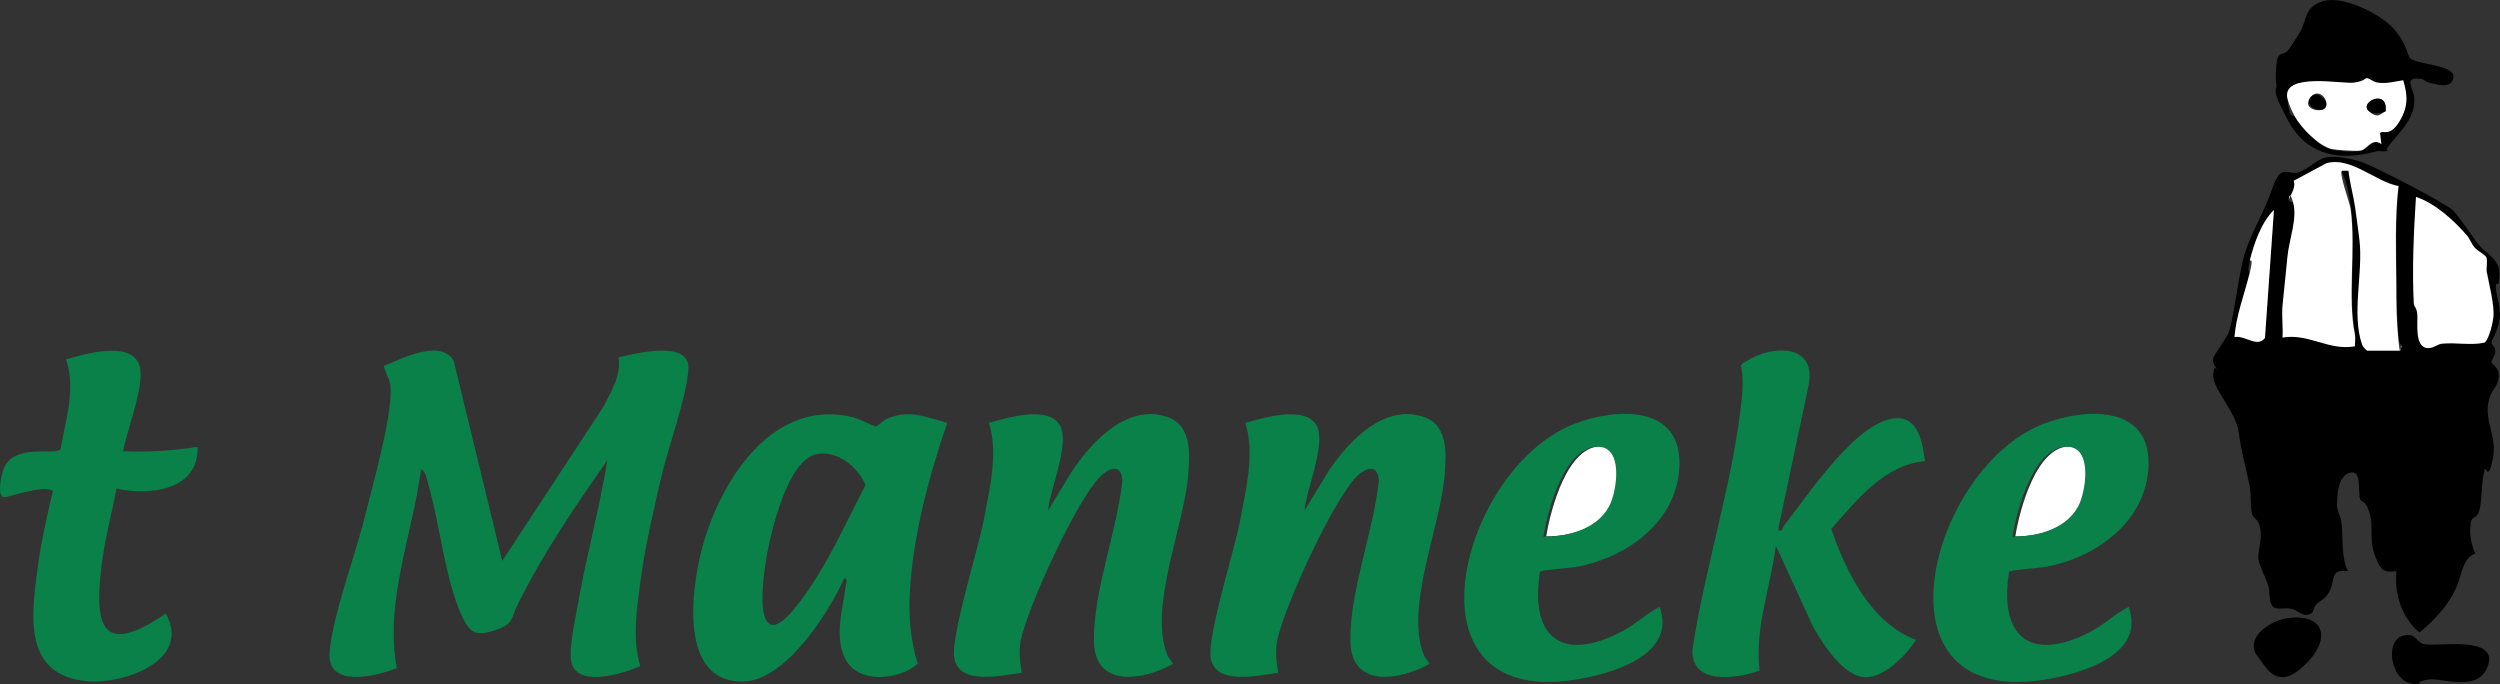
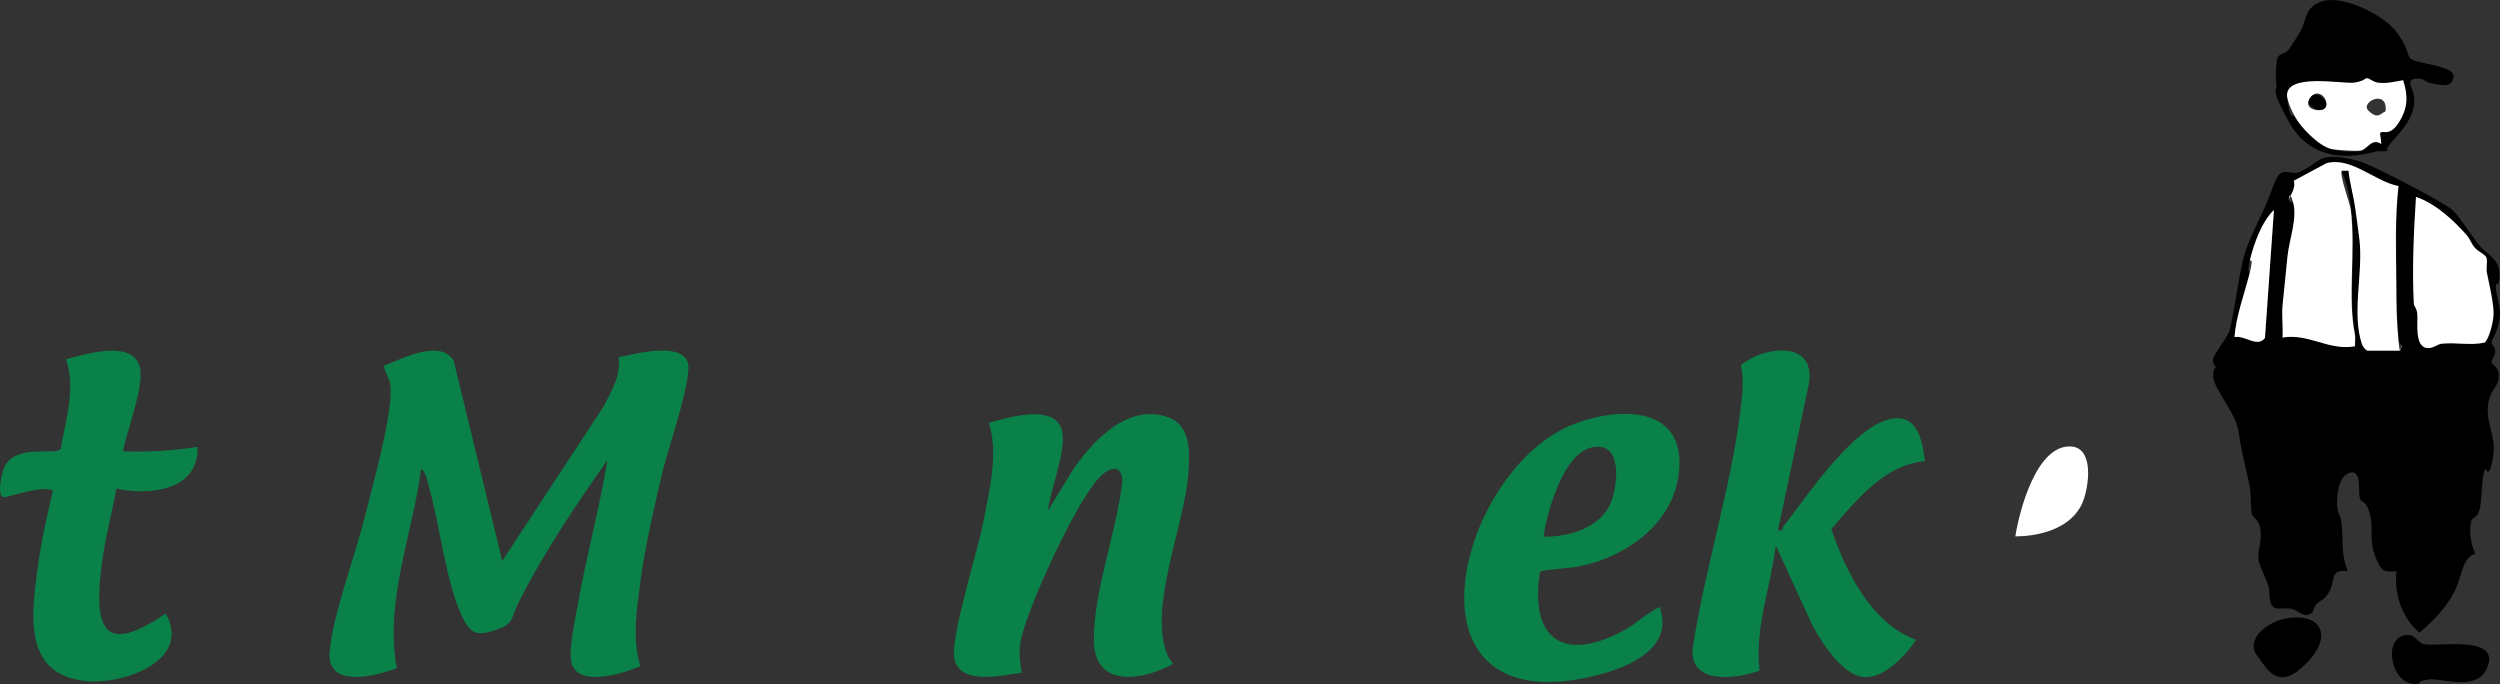
<svg xmlns="http://www.w3.org/2000/svg" id="Laag_1" data-name="Laag 1" viewBox="0 0 1140.52 312.06">
  <rect x="0" y="0" width="1140.52" height="312.06" fill="#333333" stroke="none" />
  <path d="M1119.09,96.09c3,2.7,9.2,12.6,12.3,16.2,3.1,3.6,9.1,6.1,8.9,13s-1.4,2.9-1.6,4.8c-.5,4.1,2.5,9.3,1.7,15.2s-3.7,9.5-3.7,10.9,1.7,2,1.7,4-1.9,4.2-1.8,5,3,2.5,3.3,4.9c.6,5.4-2.6,7-3.9,10.7-3.7,10.7,3.4,17.3,1.3,28.3s-3.2,3.3-3.8,5.2c-1.5,5.3-1.2,14.5-2.4,18.6s-3.3,2.5-3.8,5.2c-.9,4.6-.1,10.4,2,14.5-5.9,1.6-6.4,10.6-8.8,15.7-3.9,8.4-9.8,14.4-16.7,20.3-8-6.6-11.6-17.7-10.5-28-4.8.4-6.4.4-8.5-4-4.8-9.8-1.6-15.1-3.7-22.3s-3.9-4.1-4.6-7.4,1-12.9-4.6-11.2-5.6,11.1-5.7,13.4c-.3,4.6,1.7,6,2,9.1.9,7.4-.3,15.7,3,22.4-8.1-1.1-5.9,3.6-8.1,8.4s-4.5,4.7-6.3,6.7-1,3.2-2.2,4c-3.6,2.5-6-1.2-9-1.9s-5.5.3-7.6-.4c-3.3-1.1-2.3-7.2-3.1-9.9-1-3.6-4.2-9.2-4.6-12.5s1.8-8.8.9-13.8-3.5-4.5-3.9-7.1c-.7-3.7-.2-8.5-1.1-12.9-1.8-9-3.6-14.7-4.9-24.1s-12-19.9-11.6-26,1.5-1.6,1.4-2.8-2-2.2-1.4-4.7,6.6-9.8,7.4-12.7c2.7-10.5,3.7-22.1,6.3-32.7s9.4-20.7,13.4-32.6,7.1-4.8,12.7-7.3,7.6-5.9,12.3-6.6,12.6,1.1,16.4,2.5c6.3,2.4,36.5,17.9,40.8,21.7l.1.2ZM1079.89,159.89h15l1-2c-.7-.7-1.4-1.6-1.5-2.6-.9-9-.9-17-1-25.9-.1-14.8-.7-29.9,1-44.6-10.3-1.8-21.9-13.6-32.9-10.4l-14.9,8c1.3,3.3-2.1,7.3-2.2,8.9s1.8.4,2,1.2c1.8,7.1-1.9,17.2-2.6,24.1s-1.6,15.5-2.3,22.8c-.5,4.7.2,9.7,0,14.5,12.1-2,20.9,6.1,33,4,0-1.8.3-3.7,0-5.5-3.4-16.6.5-38.8-1.9-57.1s-5.4-16.1-4-17.5h3c.6,5.6,2.2,10.9,3,16.5s1.5,10.2,2,15c1.8,15.1-3.7,33.5,1.2,47.8.3.8,1.6,2.5,2.3,2.7l-.2.1ZM1102.39,89.89c-1,15.7-1.9,32.7-1,48.5.1,2.1,1.4,3.4,1.6,4.9.3,3.5-1.6,15.7,5,15.6,2.3,0,4-1.8,6.1-2,6.3-.8,13.1.9,19.5-.5,1.4-.7,3.9-9.8,4.1-11.9.4-5.2-2-14.9-3-20.1s.4-4.8-.2-6.8-4-2.9-5.4-4.6-2.1-4-3.5-5.5c-6.1-7-14.2-14.4-23-17.5l-.2-.1ZM1019.39,153.79c4.8-1,10.3,5,13.9.4l4.1-58.4c-5.6,5.3-9.1,15-10.9,22.6-1.8,7.6.3,4.4-.3,6.7-2.4,9.5-6,18.8-6.8,28.7h0Z" />
  <path d="M1099.59,26.59c2.7,2.8,20.6,3,19.7,8.7s-7.8,3-10.4,2.6-2.8-1.9-5-2c-7.6-.6-2.8,4.6-2.5,8.6.6,8.6-5.2,14.3-10,20s-1.1,3.5-1.9,4.1c-1.5,1-3.9,0-5.5.5-16.4,4.5-31.4,2-40.1-14s-4.8-13.2-5.4-16.6,0-10.8.6-12.2c1-2.2,3.3-1.5,4.8-3.4s5.3-8.1,5.6-8.6c3-5.4,1.7-11,10-13.7,9.3-3,27.6,6.1,33.4,13.5,5.8,7.4,5.1,10.9,6.8,12.7l-.1-.2ZM1096.39,36.79c-3.8.5-7.7,1.6-11.6,1.1s-3.7-2-4.9-2-3.6,1.7-6,2c-5.3.6-31.6-4.7-30.5,6.4,1.1,11.1,2.8,7.8,3.4,8.8,2.8,5.2,11,13.7,16.9,15.1s12.2.9,13.2.7c3.1-.4,5.2-6.1,9.5-3l-.6-5c1.2-1.6,5.2.3,8.4-4.6s4.4-12.1,2.2-19.3v-.2Z" />
  <path d="M1096.09,290.09c6-1.8,6.3,3.1,9.8,3.8,6.3,1.2,33.3-4,29.3,9.3s-21.2,5.8-27.3,6.8-2.8,1.7-5,2c-11.5,1.4-15.9-19.1-6.8-21.9h0Z" />
  <path d="M1043.09,282.09c16.7-2.6,20.6,8.5,9.8,19.8-5.4,5.6-12,10.7-18.5,3.5-.5-.5-5.3-7.1-5.5-7.5-3.7-8.1,7.5-14.7,14.2-15.8Z" />
  <path d="M1079.89,159.89c-.7-.2-2-1.9-2.3-2.7-4.9-14.3.6-32.7-1.2-47.8-.6-4.8-1.3-10.1-2-15s-2.4-10.9-3-16.5h-3c-1.4,1.4,3.6,14.6,4,17.5,2.4,18.3-1.5,40.5,1.9,57.1.3,1.7,0,3.7,0,5.5-12.1,2.1-20.9-6-33-4,.3-4.7-.4-9.8,0-14.5.7-7.3,1.5-15.3,2.3-22.8s4.5-17,2.6-24.1-2.1-.6-2-1.2c0-1.5,3.5-5.5,2.2-8.9l14.9-8c11.1-3.2,22.6,8.6,32.9,10.4-1.7,14.6-1.1,29.7-1,44.6,0,8.9.1,16.9,1,25.9s.8,1.9,1.5,2.6l-1,2h-15l.2-.1Z" fill="#fff" />
  <path d="M1102.39,89.89c8.8,3.1,16.9,10.5,23,17.5,1.3,1.5,2,3.7,3.5,5.5s4.9,3.3,5.4,4.6c.7,2-.2,4.7.2,6.8,1,5.3,3.5,14.9,3,20.1s-2.7,11.3-4.1,11.9c-6.3,1.4-13.1-.2-19.5.5-2.1.3-3.7,2-6.1,2-6.6,0-4.6-12.1-5-15.6s-1.5-2.9-1.6-4.9c-.8-15.8,0-32.8,1-48.5l.2.1Z" fill="#fff" />
  <path d="M1019.39,153.79c.8-9.9,4.4-19.2,6.8-28.7s-.2-4.8.3-6.7c1.9-7.5,5.3-17.2,10.9-22.6l-4.1,58.4c-3.6,4.6-9.1-1.4-13.9-.4h0Z" fill="#fff" />
-   <path d="M705.39,244.79c1.9-12.1,9.8-42.1,25.5-41.1,10.6.7,8.1,18.4,5.3,25.3-4.8,11.8-19.2,15.7-30.8,15.7v.1Z" fill="#fff" />
  <path d="M919.39,244.79c1.9-12.1,9.8-42.1,25.5-41.1,10.6.7,8.1,18.4,5.3,25.3-4.8,11.8-19.2,15.7-30.8,15.7v.1Z" fill="#fff" />
  <path d="M1096.39,36.79c2.3,7.3,2.1,12.7-2.2,19.3s-7.2,3-8.4,4.6l.6,5c-4.4-3.1-6.5,2.6-9.5,3s-12.1-.4-13.2-.7c-5.9-1.4-14.1-9.9-16.9-15.1s-3.3-8.2-3.4-8.8c-1.1-11,25.2-5.7,30.5-6.4s4.7-2.1,6-2,2.7,1.7,4.9,2c3.9.6,7.8-.5,11.6-1.1v.2ZM1060.19,49.69c3.6-2.3-1.8-10.5-6-5.4s3.4,7.1,6,5.4ZM1088.29,50.79c1.3-10.5-12-4.2-7.7-.2,4.3,4,5.4,1.2,7.7.2Z" fill="#fff" />
-   <path d="M1088.29,50.79c-2.3,1-5.7,1.7-7.7-.2-4.4-4.1,9-10.4,7.7.2Z" />
  <path d="M1060.19,49.69c-2.6,1.6-9.2-1.5-6-5.4s9.6,3.1,6,5.4Z" />
  <path d="M229.13,255.88l46.16-70.32c3.7-7.37,8.02-13.85,6.93-22.58,7.59-1.61,32.47-8.18,31.84,5.25-.57,12.16-9.37,36.21-12.45,49.64-3.46,15.12-7.29,31.32-9.34,46.66-1.7,12.67-4,27.09-.16,39.31-7.34,3.36-27.01,9.54-31.06-.37-2.17-5.3,1.28-20.37,2.39-26.76,3.89-22.36,9.97-44.41,13.68-66.81-14.67,20.96-29.41,42.67-40.85,65.64-3.5,7.02-1.61,9.14-10.87,12.13-8.92,2.88-11.37.64-15.05-7.49-7.1-15.69-9.62-40.16-14.51-57.49-.76-2.7-1.32-7.18-3.71-8.78-3.93,29.84-16.8,60.78-11.1,90.9-9.55,3.74-31.85,9.31-30.68-7.1,1.15-16.19,11.84-44.65,16.09-61.99,3.33-13.61,13.29-48.2,11.59-60.23-.45-3.19-2.39-5.52-2.91-8.57,8.18-3.23,25.66-12.51,31.85-2.36l22.16,91.34Z" fill="#0a8148" />
-   <path d="M432.12,192.9c-8.36,24.6-15.64,51.28-17.04,77.45-.61,11.44.3,21.63,3.6,32.53-9.16,7.66-28.25,9.44-33.6-3.46-4.36-10.52-.48-21.66.75-32.33.13-1.1,1.16-3.42-.7-3.2-7.24,15.98-26.97,47.01-46.51,47.07-29.42.09-23.14-43.62-18-62.07,8.45-30.3,32.06-67.37,68.54-58.54,2.67.65,9.91,4.3,10.48,4.26.39-.03,3.49-2.85,5.11-3.59,9.64-4.41,17.89-.69,27.38,1.89ZM372.85,207.13c-2.02.37-3.15,1.08-4.77,2.22-12.95,9.12-22.22,54.07-19.9,68.98,2.46,15.84,14.22-.33,18.16-5.72,11.34-15.47,19.71-34.4,28.56-51.39-3.53-8.05-12.72-15.79-22.05-14.09Z" fill="#0a8148" />
  <path d="M478.13,232.88l11.18-18.3c9.24-13.64,25.55-30.89,43.78-24.16,10.47,3.86,9.73,16.56,9.01,25.96-1.8,23.64-18.37,60.79-9.49,82.52.65,1.59,1.84,2.53,2.51,3.97-13.63,7.63-35.81,11.23-36.07-10.47-.27-22.83,10.59-50.12,12.99-73.15-.43-6.1-3.75-6.75-8.42-3.36-10.69,7.75-35.86,63.18-38.05,76.95-.82,5.19-.23,8.98.55,14.05-8.87,1.19-28.64,6.05-30.78-6.74-1.65-9.9,10.79-49.05,13.31-62.22,2.69-14.08,6.99-31.39,2.46-45.02,8.19-2.21,26.97-8.1,32.42,1.06,4.8,8.08-4.67,29.52-5.41,38.92Z" fill="#0a8148" />
-   <path d="M595.13,232.88l11.18-18.3c9.24-13.64,25.55-30.89,43.78-24.16,10.47,3.86,9.73,16.56,9.01,25.96-1.8,23.64-18.37,60.79-9.49,82.52.65,1.59,1.84,2.53,2.51,3.97-13.63,7.63-35.81,11.23-36.07-10.47-.27-22.83,10.59-50.12,12.99-73.15-.43-6.1-3.75-6.75-8.42-3.36-10.69,7.75-35.86,63.18-38.05,76.95-.82,5.19-.23,8.98.55,14.05-8.87,1.19-28.64,6.05-30.78-6.74-1.65-9.9,10.79-49.05,13.31-62.22,2.69-14.08,6.99-31.39,2.46-45.02,8.19-2.21,26.97-8.1,32.42,1.06,4.8,8.08-4.67,29.52-5.41,38.92Z" fill="#0a8148" />
  <path d="M811.12,241.88c2.62.65,1.75-.86,2.58-1.88,10.41-12.92,34.48-50.47,52.91-49.17,9.04.64,10.66,12.49,11.53,19.55-18.47,1.69-31.33,17.85-42.68,30.99,6.65,19.42,18.17,43,38.67,50.54-4.49,6.83-13.82,16.74-22.53,17.03-10.39.35-20.15-15.36-24.64-23.37l-16.82-36.67c-2.35,18.95-9.73,37.73-7.41,57.04-10.29,3.7-31.22,6.78-30.63-9.49,5.42-36.07,17.43-73.16,21.9-109.18.86-6.91,1.66-13.83.22-20.7,10.79-8.9,34.66-11.55,30.94,8.87l-14.03,66.45Z" fill="#0a8148" />
  <path d="M757.11,276.89c7.12,19.63-15.93,28.26-30.79,31.7-90.5,20.92-61.55-94.47-8.18-115.18,19.1-7.41,48.93-8.94,48.03,19.01-.81,25.35-23.77,41.91-46.85,46.18-3.09.57-16.16,1.37-16.77,2.23-4.98,31.48,11.5,41.52,38.58,26.58,5.64-3.11,10.2-7.72,15.97-10.51ZM704.12,244.88c11.63.03,26.01-3.92,30.79-15.7,2.81-6.95,5.27-24.64-5.31-25.35-15.65-1.04-23.6,29-25.48,41.05Z" fill="#0a8148" />
-   <path d="M971.11,276.89c7.12,19.63-15.93,28.26-30.79,31.7-90.5,20.92-61.55-94.47-8.18-115.18,19.1-7.41,48.93-8.94,48.03,19.01-.81,25.35-23.77,41.91-46.85,46.18-3.09.57-16.16,1.37-16.77,2.23-4.98,31.48,11.5,41.52,38.58,26.58,5.64-3.11,10.2-7.72,15.97-10.51ZM918.12,244.88c11.63.03,26.01-3.92,30.79-15.7,2.81-6.95,5.27-24.64-5.31-25.35-15.65-1.04-23.6,29-25.48,41.05Z" fill="#0a8148" />
  <path d="M56.12,205.88c11.45.51,22.71-.3,34-1.99.66,19.88-21.97,22.37-36.99,18.99-2.2,11.77-5.44,23.75-6.87,35.65-3.45,28.72,1.12,40.63,29.34,21.36,12.09,21.55-19.31,32.38-35.86,30.87-29.58-2.7-25.39-30.34-22.48-52.23,1.55-11.62,4.24-23.23,6.86-34.63-4.66-2.89-20.93,3.3-22.43,2.94-3.39-.81-.86-11.75.56-14.31,5.62-10.15,23.16-4.68,25.38-7.62,2.4-13.49,7.02-27.49,2.5-40.98,8.5-2.34,29.72-8.89,33.53,2.9,2.66,8.25-5.87,29.88-7.55,39.05Z" fill="#0a8148" />
</svg>